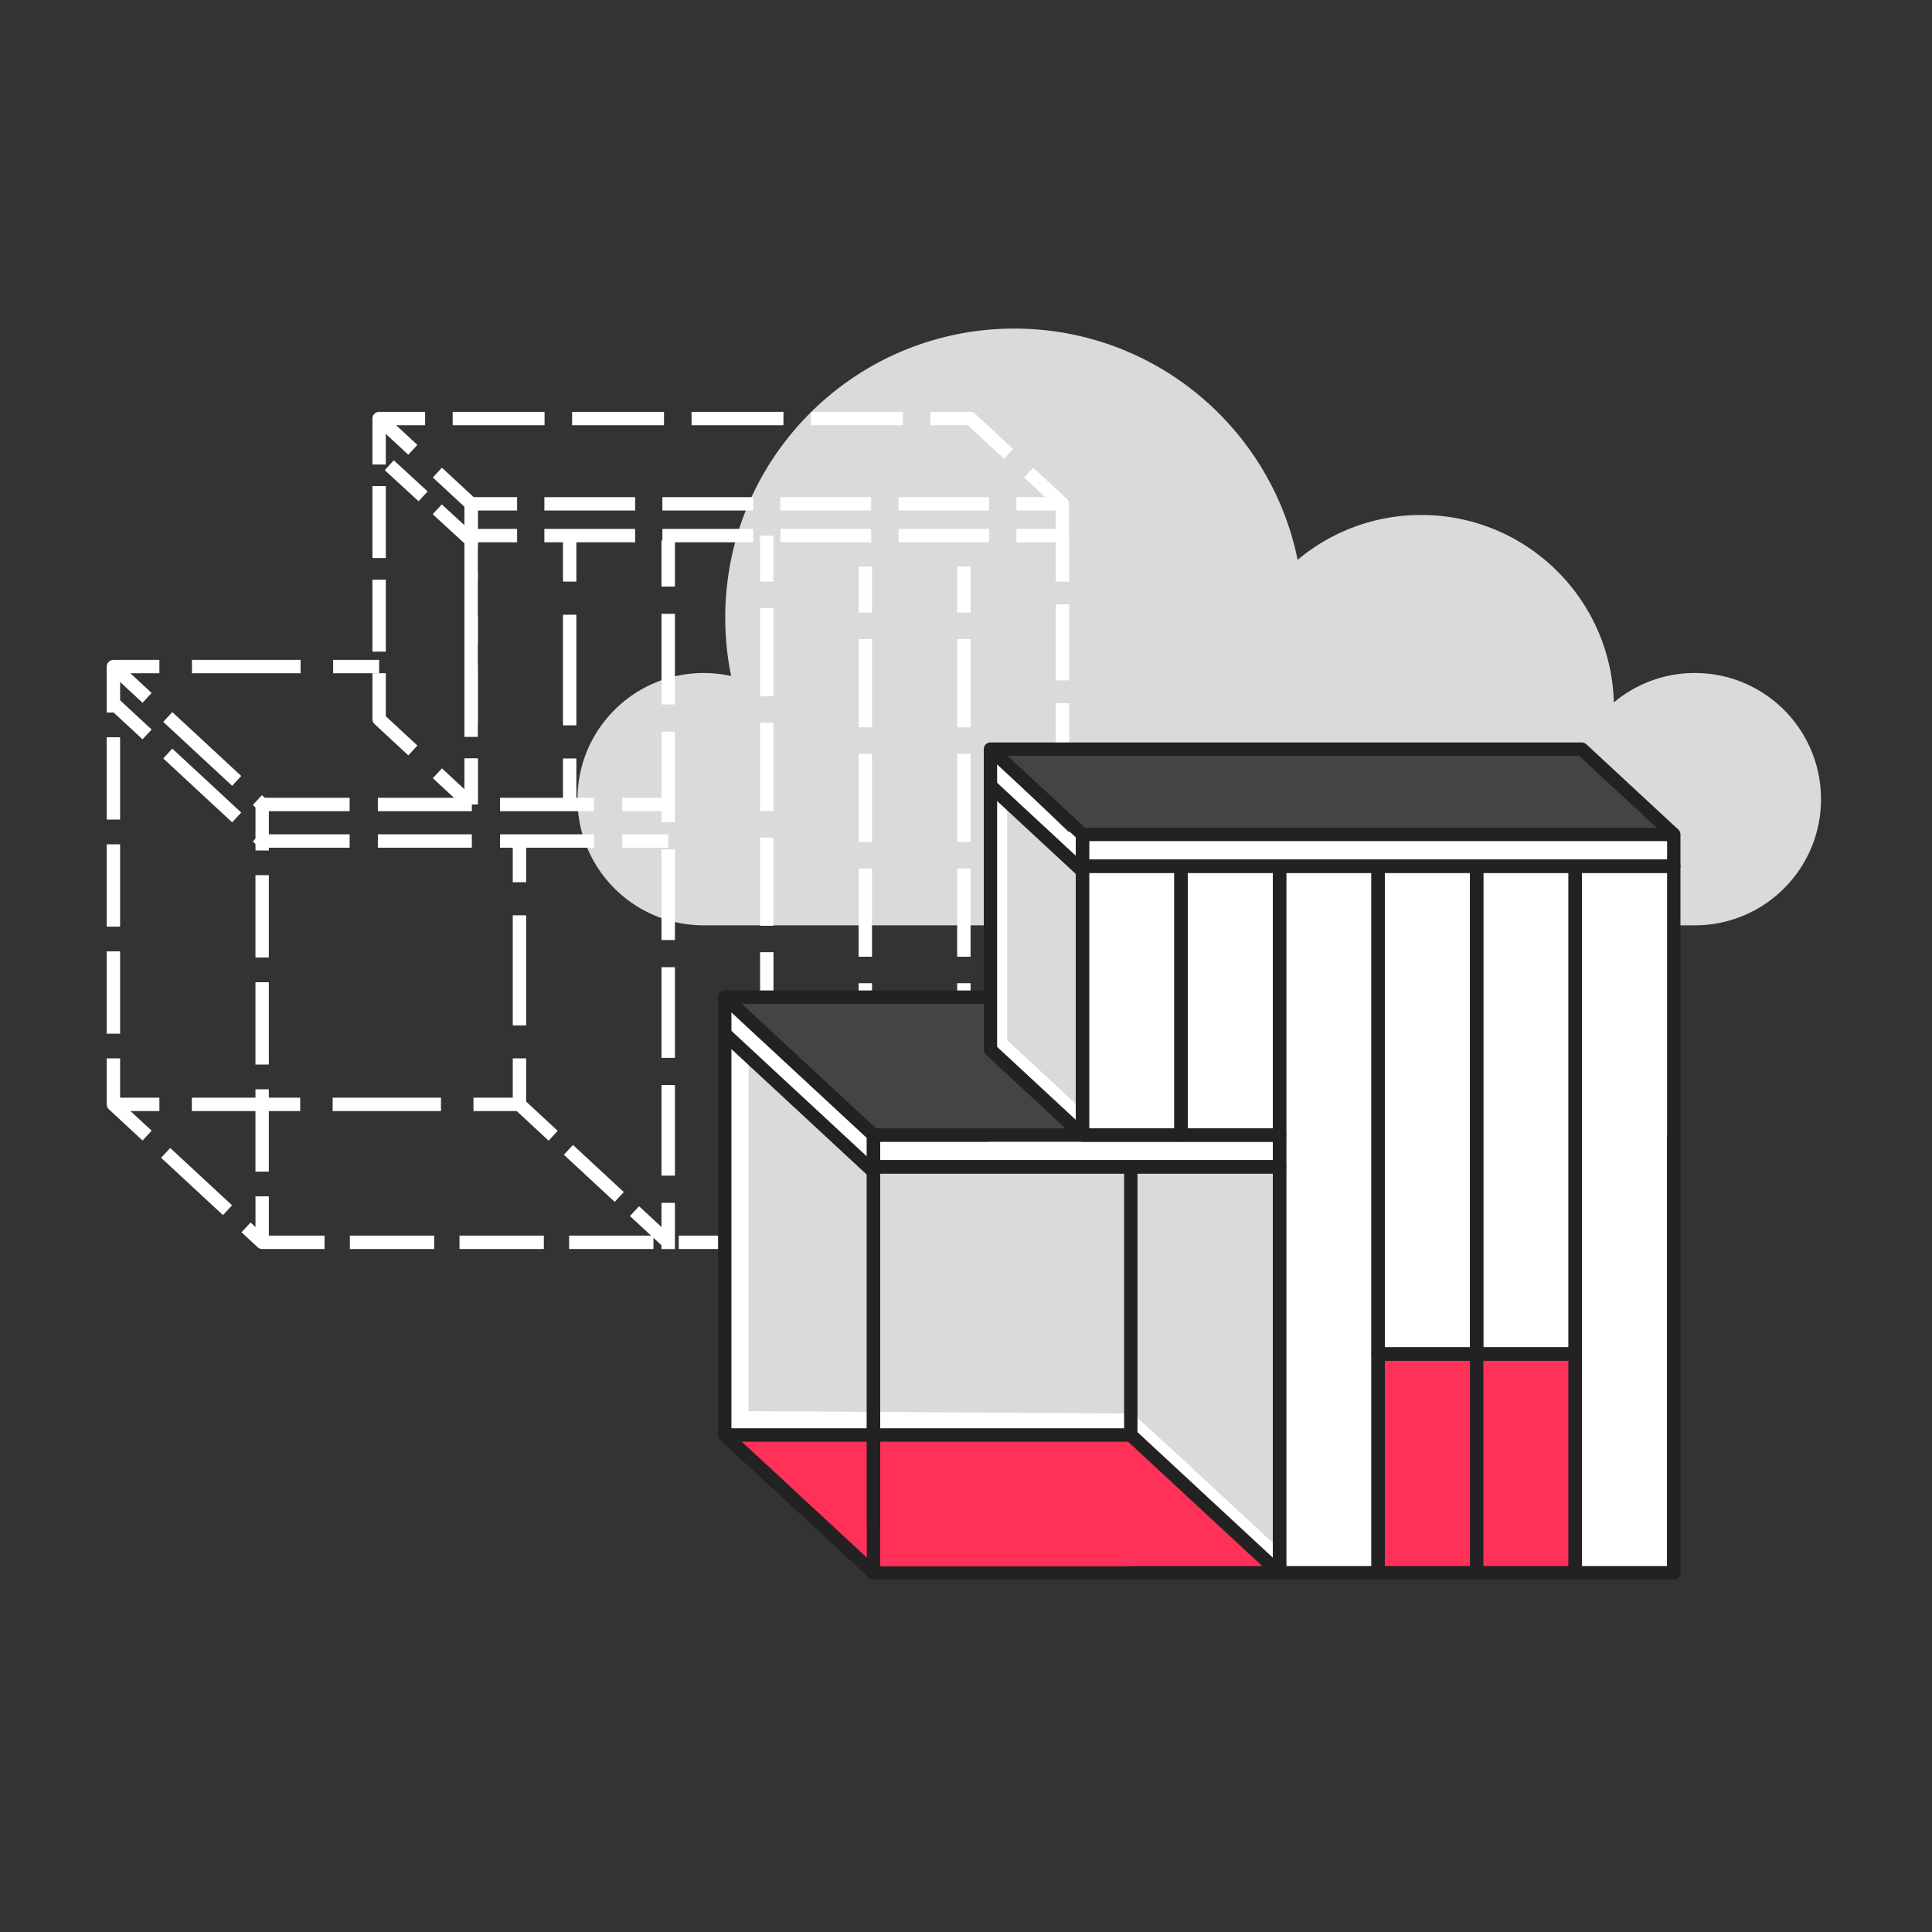
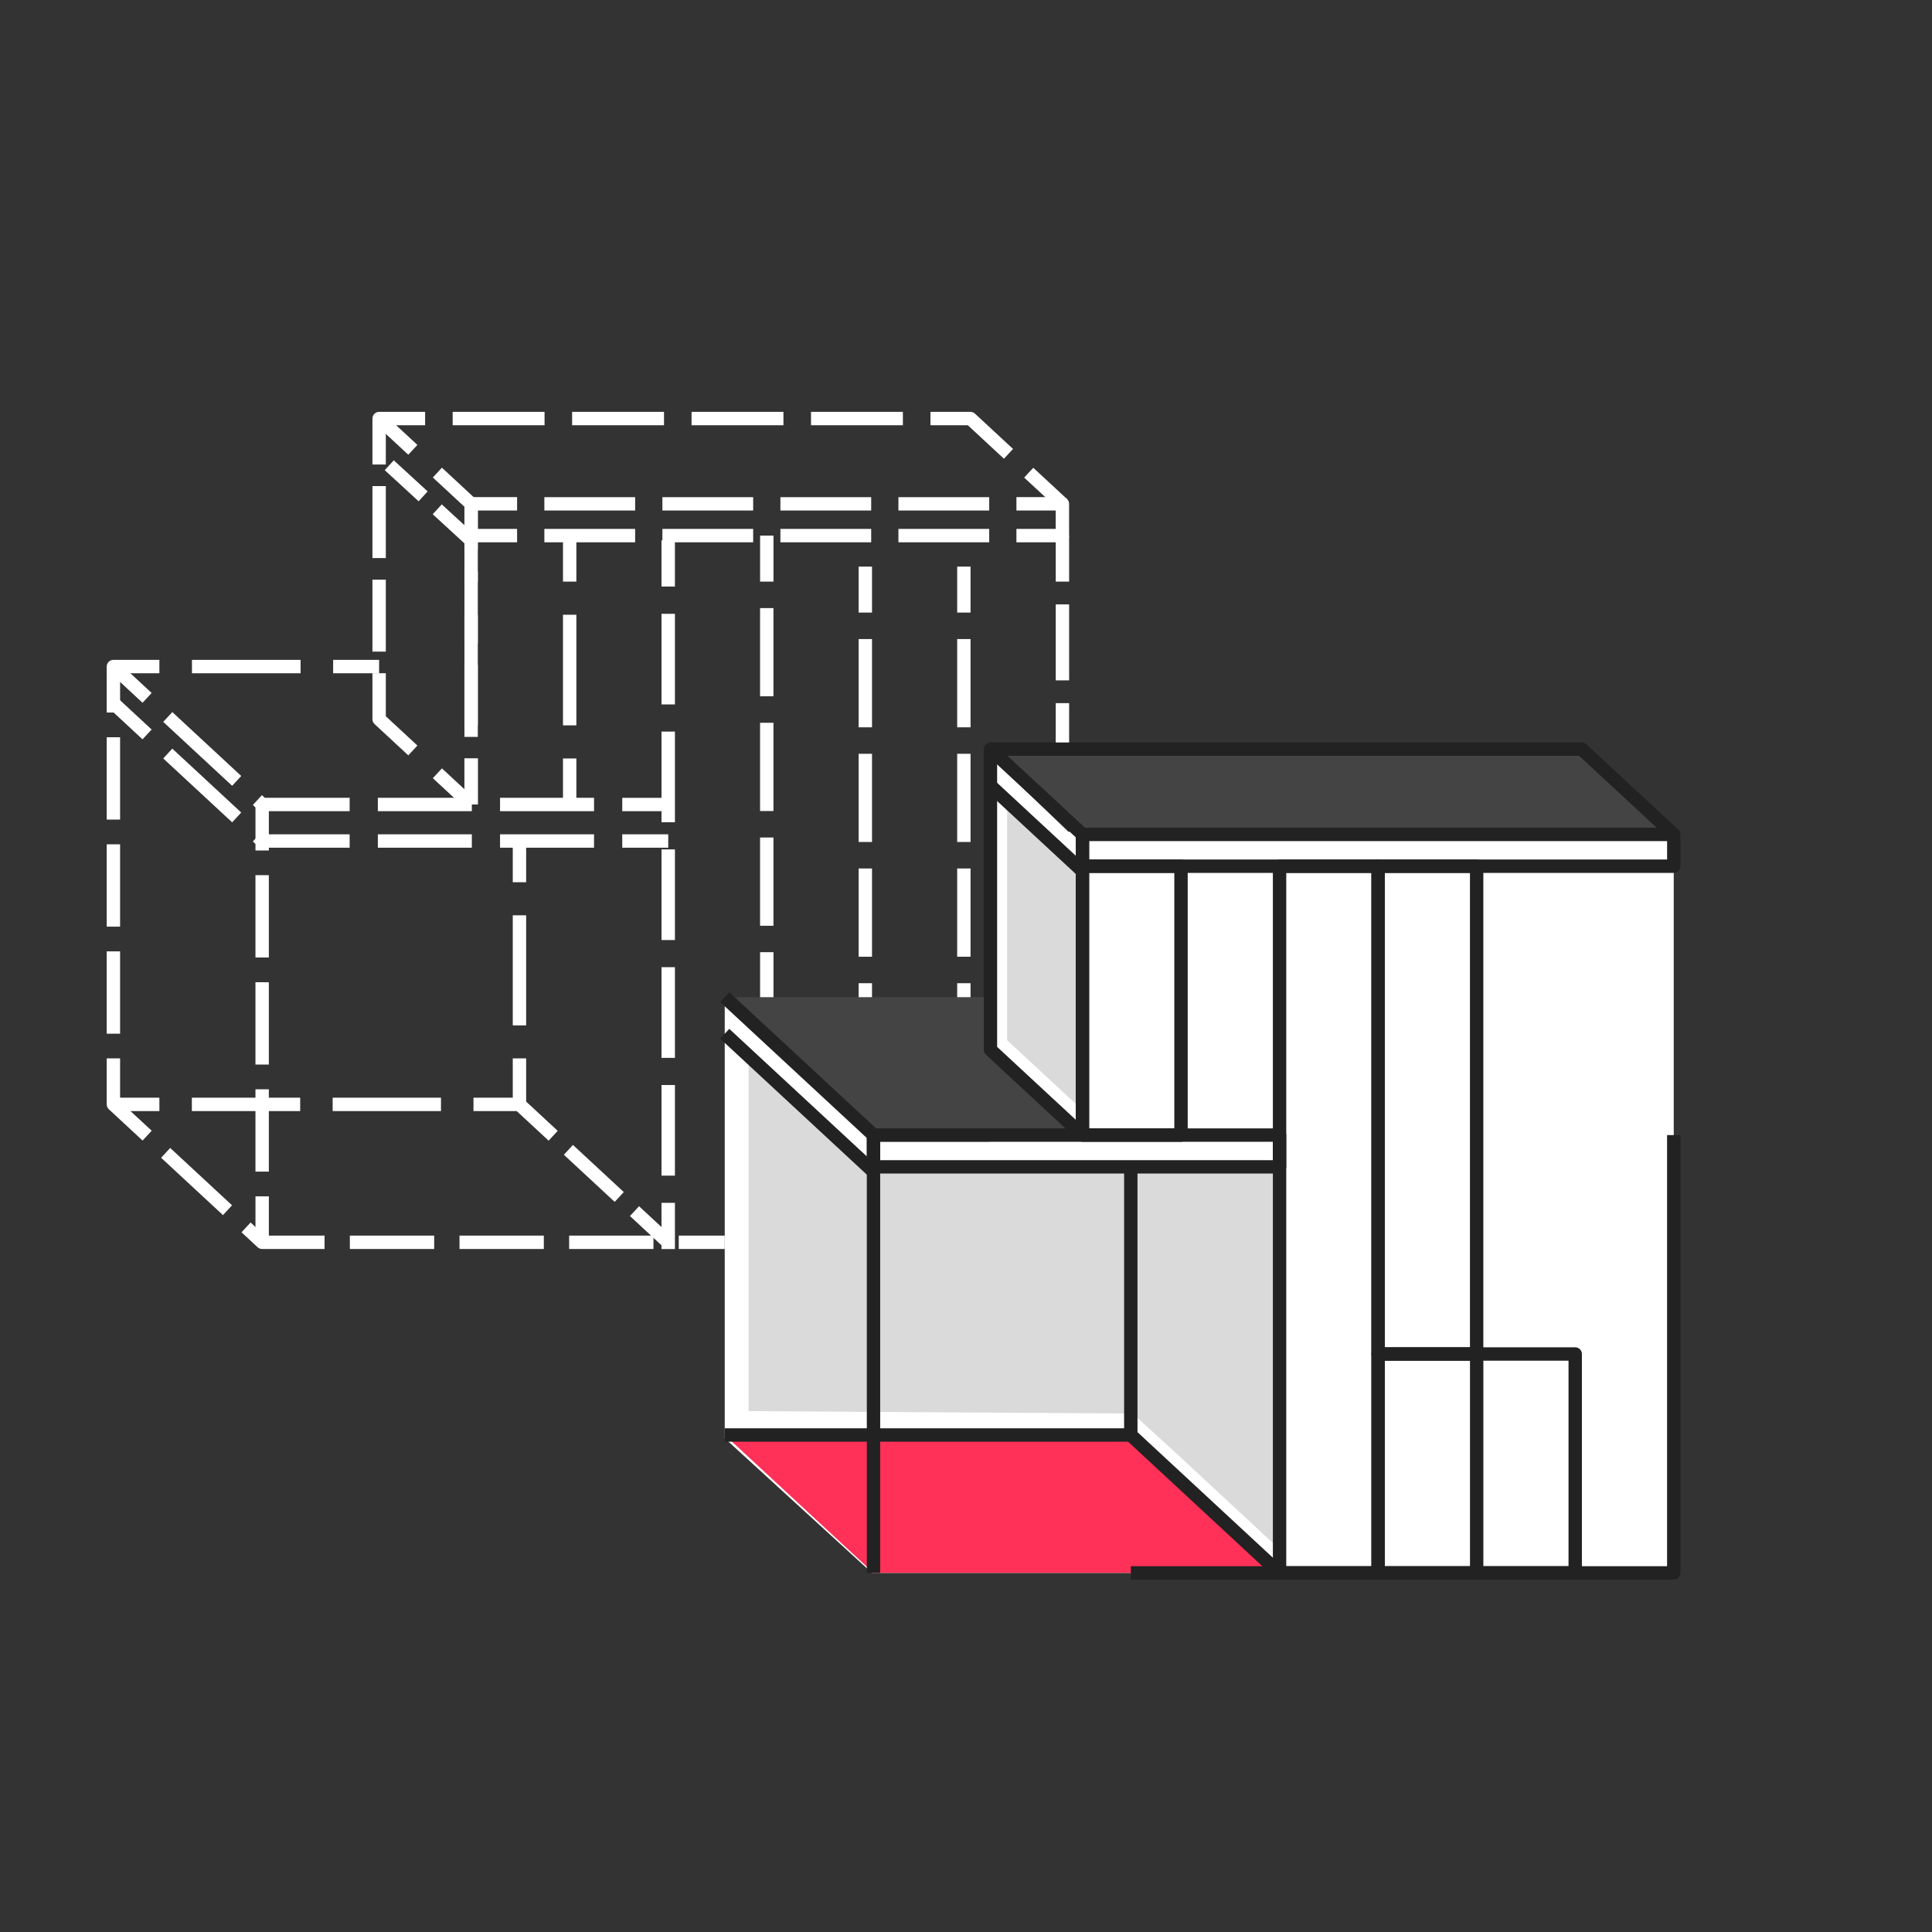
<svg xmlns="http://www.w3.org/2000/svg" width="400" height="400" fill="none" viewBox="0 0 400 400">
  <rect x="0" y="0" width="400" height="400" fill="#333333" stroke="none" />
  <path fill="#fff" d="M221.185 172.195 204.73 156.39v79.975H180.49l-30.44-29.24v90.65l30.47 27.88v-.065l.02.065h165.99v-153.46H221.185Z" />
-   <path fill="#DADADA" d="M377.02 165.465c0 14.42-11.695 26.115-26.125 26.115h-4.36v-18.82L327.49 155.1H205.07v36.48h-59.38c-14.43 0-26.125-11.695-26.125-26.115 0-14.42 11.695-26.125 26.125-26.125 1.95 0 3.855.215 5.685.62-.805-3.9-1.22-7.94-1.22-12.08 0-33.055 26.795-59.85 59.85-59.85 28.96 0 53.115 20.565 58.655 47.88a39.69 39.69 0 0 1 25.59-9.29c21.675 0 39.315 17.29 39.875 38.82a25.978 25.978 0 0 1 16.77-6.1c14.43 0 26.125 11.695 26.125 26.125Z" />
  <path fill="#fff" d="M107.06 112.275h-9.52c-.765 0-1.385-.62-1.385-1.385v-6.58c0-.765.62-1.385 1.385-1.385h9.52v2.77h-8.135v3.81h8.135v2.77ZM204.805 105.7H186.01v-2.77h18.795v2.77Zm-24.435 0h-18.795v-2.77h18.795v2.77Zm-24.435 0H137.14v-2.77h18.795v2.77Zm-24.435 0h-18.795v-2.77H131.5v2.77ZM219.96 112.275h-9.52v-2.77h8.135v-3.81h-8.135v-2.77h9.52c.765 0 1.385.62 1.385 1.385v6.58c0 .765-.62 1.385-1.385 1.385ZM204.805 112.275H186.01v-2.77h18.795v2.77Zm-24.435 0h-18.795v-2.77h18.795v2.77Zm-24.435 0H137.14v-2.77h18.795v2.77Zm-24.435 0h-18.795v-2.77H131.5v2.77ZM119.329 157.039h-2.77v9.52h2.77v-9.52ZM119.329 127.279h-2.77v22.895h2.77v-22.895Z" />
  <path fill="#fff" d="M119.329 110.895h-2.77v9.52h2.77v-9.52ZM98.925 157.039h-2.77v9.52h2.77v-9.52ZM98.925 127.279h-2.77v22.895h2.77v-22.895ZM98.925 110.895h-2.77v9.52h2.77v-9.52ZM180.54 117.31h-2.77v9.52h2.77v-9.52ZM180.54 198.08h-2.77v-18.27h2.77v18.27Zm0-23.75h-2.77v-18.27h2.77v18.27Zm0-23.75h-2.77v-18.27h2.77v18.27ZM180.54 203.56h-2.77v9.52h2.77v-9.52ZM160.14 197.145h-2.77v9.52h2.77v-9.52ZM160.135 191.665h-2.77v-18.27h2.77v18.27Zm0-23.75h-2.77v-18.27h2.77v18.27Zm0-23.75h-2.77v-18.27h2.77v18.27ZM160.14 110.895h-2.77v9.52h2.77v-9.52ZM55.664 166.56h-2.77v9.52h2.77v-9.52ZM55.66 242.574h-2.77v-17.05h2.77v17.05Zm0-22.165h-2.77v-17.05h2.77v17.05Zm0-22.165h-2.77v-17.05h2.77v17.05ZM55.664 247.689h-2.77v9.52h2.77v-9.52ZM139.735 249.035h-2.78v9.565h2.78v-9.565ZM139.739 243.405h-2.78V224.64h2.78v18.765Zm0-24.39h-2.78V200.25h2.78v18.765Zm0-24.39h-2.78V175.86h2.78v18.765Zm0-24.39h-2.78V151.47h2.78v18.765Zm0-24.39h-2.78V127.08h2.78v18.765ZM139.735 111.88h-2.78v9.565h2.78v-9.565ZM221.35 110.895h-2.77v9.52h2.77v-9.52ZM221.35 125.13h-2.77v15.73h2.77v-15.73ZM221.35 145.579h-2.77v9.52h2.77v-9.52ZM78.494 136.619h-9.52v2.77h9.52v-2.77ZM62.23 136.619H39.743v2.77H62.23v-2.77ZM24.864 147.524h-2.77v-9.52c0-.765.62-1.385 1.385-1.385H33v2.77h-8.135v8.135ZM24.864 214.019h-2.77v-17.05h2.77v17.05Zm0-22.165h-2.77v-17.05h2.77v17.05Zm0-22.165h-2.77v-17.05h2.77v17.05ZM29.52 236.139l-6.98-6.475c-.28-.26-.446-.63-.446-1.015v-9.52h2.77v8.915l6.54 6.06-1.88 2.03-.005.005Z" />
  <path fill="#fff" d="M135.294 258.594h-17.46v-2.77h17.46v2.77Zm-22.7 0h-17.46v-2.77h17.46v2.77Zm-22.7 0h-17.46v-2.77h17.46v2.77Zm-22.7 0h-12.92c-.35 0-.685-.13-.94-.37l-3.33-3.09 1.88-2.03 2.935 2.72h12.375v2.77Zm-21.03-7.02-12.805-11.87 1.88-2.03 12.805 11.87-1.88 2.03ZM150.049 255.824h-9.52v2.77h9.52v-2.77ZM24.415 136.998l-1.883 2.031 6.98 6.473 1.884-2.031-6.98-6.473ZM122.99 167.945h-19.46v-2.77h19.46v2.77Zm-25.3 0H78.23v-2.77h19.46v2.77Zm-25.3 0H54.275c-.35 0-.685-.13-.94-.37l-.985-.915 1.88-2.03.59.545h17.57v2.77Zm-24.325-5.255-14.27-13.23 1.88-2.03 14.27 13.23-1.88 2.03ZM138.351 165.18h-9.52v2.77h9.52v-2.77Z" />
  <path fill="#fff" d="M98.925 157.039h-2.77v9.52h2.77v-9.52ZM98.925 152.57h-2.77v-14.9h2.77v14.9Zm0-19.37h-2.77v-14.9h2.77v14.9ZM98.925 113.834h-2.77v-8.915l-6.54-6.06 1.88-2.03 6.98 6.475c.28.26.445.63.445 1.015v9.52l.005-.005ZM79.435 85.643l-1.884 2.03 6.98 6.474 1.884-2.031-6.98-6.473ZM213.928 96.844l-1.883 2.031 6.981 6.473 1.883-2.031-6.981-6.473ZM207.855 94.975l-7.48-6.935h-7.735v-2.77h8.275c.35 0 .685.13.94.37l7.88 7.305-1.88 2.03Zm-20.92-6.935H167.91v-2.77h19.025v2.77Zm-24.73 0H143.18v-2.77h19.025v2.77Zm-24.73 0H118.45v-2.77h19.025v2.77Zm-24.73 0H93.72v-2.77h19.025v2.77Z" />
  <path fill="#fff" d="M79.88 96.174h-2.77v-9.52c0-.764.62-1.385 1.385-1.385h9.52v2.77H79.88v8.135ZM79.88 134.91h-2.77v-14.9h2.77v14.9Zm0-19.37h-2.77v-14.9h2.77v14.9ZM84.535 156.39l-6.98-6.475c-.28-.26-.445-.63-.445-1.015v-9.52h2.77v8.915l6.54 6.06-1.88 2.03-.005.005ZM91.5 159.083l-1.884 2.031 6.98 6.473 1.884-2.031-6.98-6.473ZM132.308 249.736l-1.884 2.032 6.981 6.473 1.883-2.031-6.98-6.474ZM118.625 237.048l-1.883 2.031 10.522 9.757 1.883-2.031-10.522-9.757ZM108.487 227.656l-1.883 2.032 6.981 6.473 1.883-2.031-6.981-6.474ZM32.999 227.265h-9.52v2.77h9.52v-2.77ZM91.3 230.035H68.873v-2.77H91.3v2.77Zm-29.15 0H39.723v-2.77H62.15v2.77Z" />
  <path fill="#fff" d="M107.549 230.035h-9.52v-2.77h8.135v-8.135h2.77v9.52c0 .765-.62 1.385-1.385 1.385ZM108.934 189.5h-2.77v22.795h2.77V189.5ZM108.934 173.14h-2.77v9.52h2.77v-9.52ZM24.411 144.563l-1.883 2.031 6.98 6.473 1.884-2.031-6.98-6.473Z" />
  <path fill="#fff" d="M122.989 175.51h-19.46v-2.77h19.46v2.77Zm-25.3 0H78.23v-2.77h19.46v2.77Zm-25.3 0H54.274c-.35 0-.685-.13-.94-.37l-.985-.915 1.88-2.03.59.545h17.57v2.77Zm-24.325-5.255-14.27-13.23 1.88-2.03 14.27 13.23-1.88 2.03ZM138.35 172.74h-9.52v2.77h9.52v-2.77ZM91.462 104.426l-1.873 2.04 7.012 6.439 1.874-2.041-7.013-6.438ZM81.53 95.304l-1.873 2.04 7.012 6.44 1.873-2.041-7.012-6.439ZM200.944 117.31h-2.77v9.52h2.77v-9.52ZM200.944 198.08h-2.77v-18.27h2.77v18.27Zm0-23.75h-2.77v-18.27h2.77v18.27Zm0-23.75h-2.77v-18.27h2.77v18.27ZM200.944 203.56h-2.77v9.52h2.77v-9.52Z" />
  <path fill="#444" d="M327.485 155.1h-122.42l19.045 17.66h122.42l-19.045-17.66ZM205.065 217.345V206.45H150.05l2.545 2.36 28.255 26.195h43.265l-19.05-17.66Z" />
  <path fill="#DADADA" d="m239.055 241.585-58.21.99-25.86-23.625v73.21l79.515.495 9.255 8.45 20.925 19.415v-78.935h-25.625ZM224.11 180.085v49.74l-15.59-14.455v-49.745l15.59 14.46Z" />
-   <path fill="#FF3158" d="M326.13 280.33h-40.805v45.325h40.805V280.33ZM234.12 297.095h-84.07l30.8 28.56h84.07l-30.8-28.56Z" />
+   <path fill="#FF3158" d="M326.13 280.33h-40.805h40.805V280.33ZM234.12 297.095h-84.07l30.8 28.56h84.07l-30.8-28.56Z" />
  <path fill="#222" d="M264.92 242.97h-84.07c-.765 0-1.385-.62-1.385-1.385v-6.58c0-.765.62-1.385 1.385-1.385h84.07c.765 0 1.385.62 1.385 1.385v6.58c0 .765-.62 1.385-1.385 1.385Zm-82.685-2.77h81.3v-3.81h-81.3v3.81ZM346.535 180.72h-122.42c-.765 0-1.385-.62-1.385-1.385v-6.58c0-.765.62-1.385 1.385-1.385h122.42c.765 0 1.385.62 1.385 1.385v6.58c0 .765-.62 1.385-1.385 1.385ZM225.5 177.95h119.655v-3.81H225.5v3.81ZM326.13 327.039h-40.805c-.765 0-1.385-.62-1.385-1.385v-45.325c0-.765.62-1.385 1.385-1.385h40.805c.765 0 1.385.62 1.385 1.385v45.325c0 .765-.62 1.385-1.385 1.385Zm-39.425-2.77h38.04v-42.555h-38.04v42.555Z" />
  <path fill="#222" d="M307.115 280.33h-2.77v45.325h2.77V280.33ZM285.325 327.04H264.92c-.765 0-1.385-.62-1.385-1.385V179.34c0-.765.62-1.385 1.385-1.385h20.405c.765 0 1.385.62 1.385 1.385v146.315c0 .765-.62 1.385-1.385 1.385Zm-19.02-2.77h17.635V180.72h-17.635v143.55Z" />
-   <path fill="#222" d="M264.92 236.39h-20.405c-.765 0-1.385-.62-1.385-1.385v-55.67c0-.765.62-1.385 1.385-1.385h20.405c.765 0 1.385.62 1.385 1.385v55.67c0 .765-.62 1.385-1.385 1.385Zm-19.02-2.77h17.635v-52.9H245.9v52.9Z" />
  <path fill="#222" d="M244.515 236.39H224.11c-.765 0-1.385-.62-1.385-1.385v-55.67c0-.765.62-1.385 1.385-1.385h20.405c.765 0 1.385.62 1.385 1.385v55.67c0 .765-.62 1.385-1.385 1.385Zm-19.02-2.77h17.635v-52.9h-17.635v52.9ZM305.725 281.715H285.32c-.765 0-1.385-.62-1.385-1.385V179.335c0-.765.62-1.385 1.385-1.385h20.405c.765 0 1.385.62 1.385 1.385V280.33c0 .765-.62 1.385-1.385 1.385Zm-19.02-2.77h17.635V180.72h-17.635v98.225Z" />
-   <path fill="#222" d="M326.13 281.715h-20.405c-.765 0-1.385-.62-1.385-1.385V179.335c0-.765.62-1.385 1.385-1.385h20.405c.765 0 1.385.62 1.385 1.385V280.33c0 .765-.62 1.385-1.385 1.385Zm-19.02-2.77h17.635V180.72H307.11v98.225Z" />
-   <path fill="#222" d="M346.535 327.04H326.13c-.765 0-1.385-.62-1.385-1.385V179.34c0-.765.62-1.385 1.385-1.385h20.405c.765 0 1.385.62 1.385 1.385v146.315c0 .765-.62 1.385-1.385 1.385Zm-19.02-2.77h17.635V180.72h-17.635v143.55ZM264.92 327.039h-84.07c-.35 0-.685-.13-.94-.37l-30.8-28.56c-.28-.26-.445-.63-.445-1.015v-90.645c0-.765.62-1.385 1.385-1.385h55.015v2.77H151.43v88.66l29.96 27.78h82.145v-81.3h-81.3v72.815h-2.77v-74.2c0-.765.62-1.385 1.385-1.385h84.07c.765 0 1.385.62 1.385 1.385v84.07c0 .765-.62 1.385-1.385 1.385v-.005Z" />
  <path fill="#222" d="M182.235 325.655h-2.77V235.61l-30.355-28.145 1.88-2.03 30.8 28.56c.28.26.445.63.445 1.015v90.645ZM225.495 235.005h-2.77V173.36l-18.605-17.25 1.88-2.03 19.045 17.66c.28.26.445.63.445 1.015V235l.005.005Z" />
  <path fill="#222" d="m223.17 236.02-19.045-17.66c-.28-.26-.445-.63-.445-1.015V155.1c0-.765.62-1.385 1.385-1.385h122.42c.35 0 .685.13.94.37l19.045 17.66-1.88 2.03-18.65-17.29H206.445v60.26l18.605 17.25-1.88 2.03v-.005ZM346.535 327.04H234.12v-2.77h111.03v-89.265h2.77v90.645c0 .765-.62 1.385-1.385 1.385v.005Z" />
  <path fill="#222" d="m235.063 296.104-1.884 2.031 30.801 28.561 1.883-2.031-30.8-28.561Z" />
  <path fill="#222" d="M234.12 298.48h-84.07v-2.77h82.685v-54.125h2.77v55.51c0 .765-.62 1.385-1.385 1.385ZM150.991 213.015l-1.883 2.031 30.797 28.558 1.883-2.031-30.797-28.558ZM206.011 161.669l-1.883 2.031 19.046 17.662 1.884-2.031-19.047-17.662Z" />
</svg>